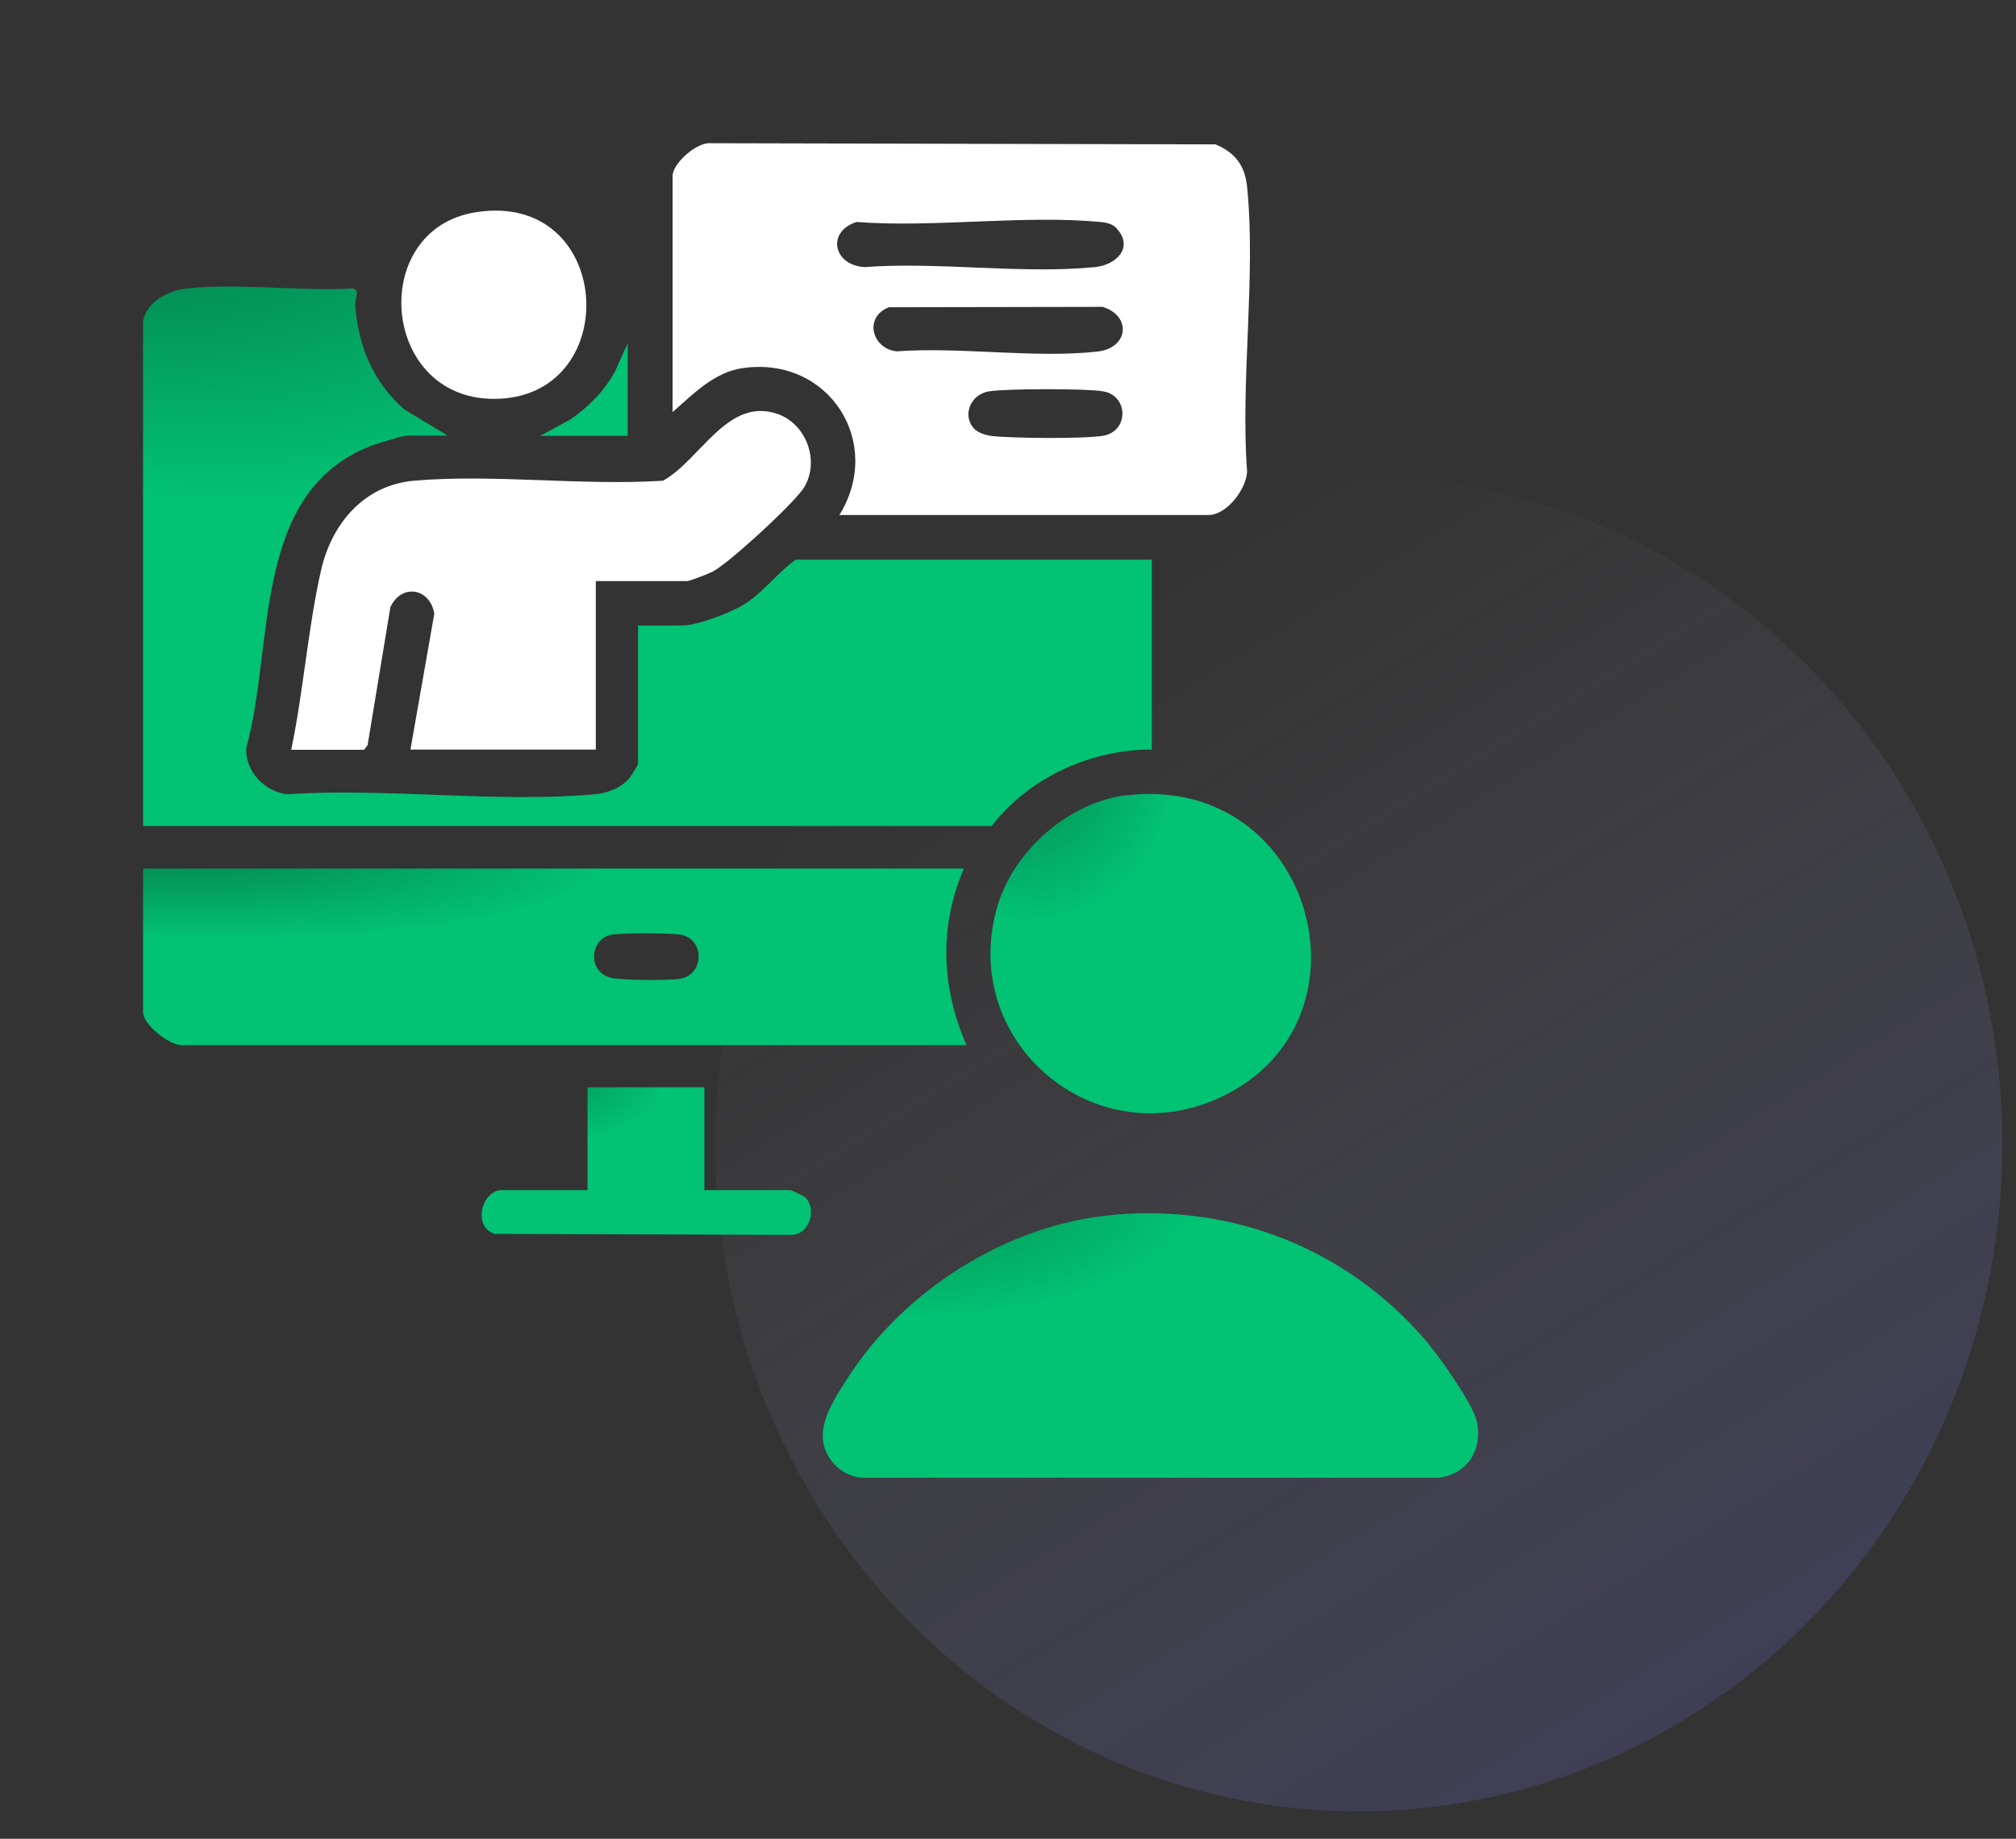
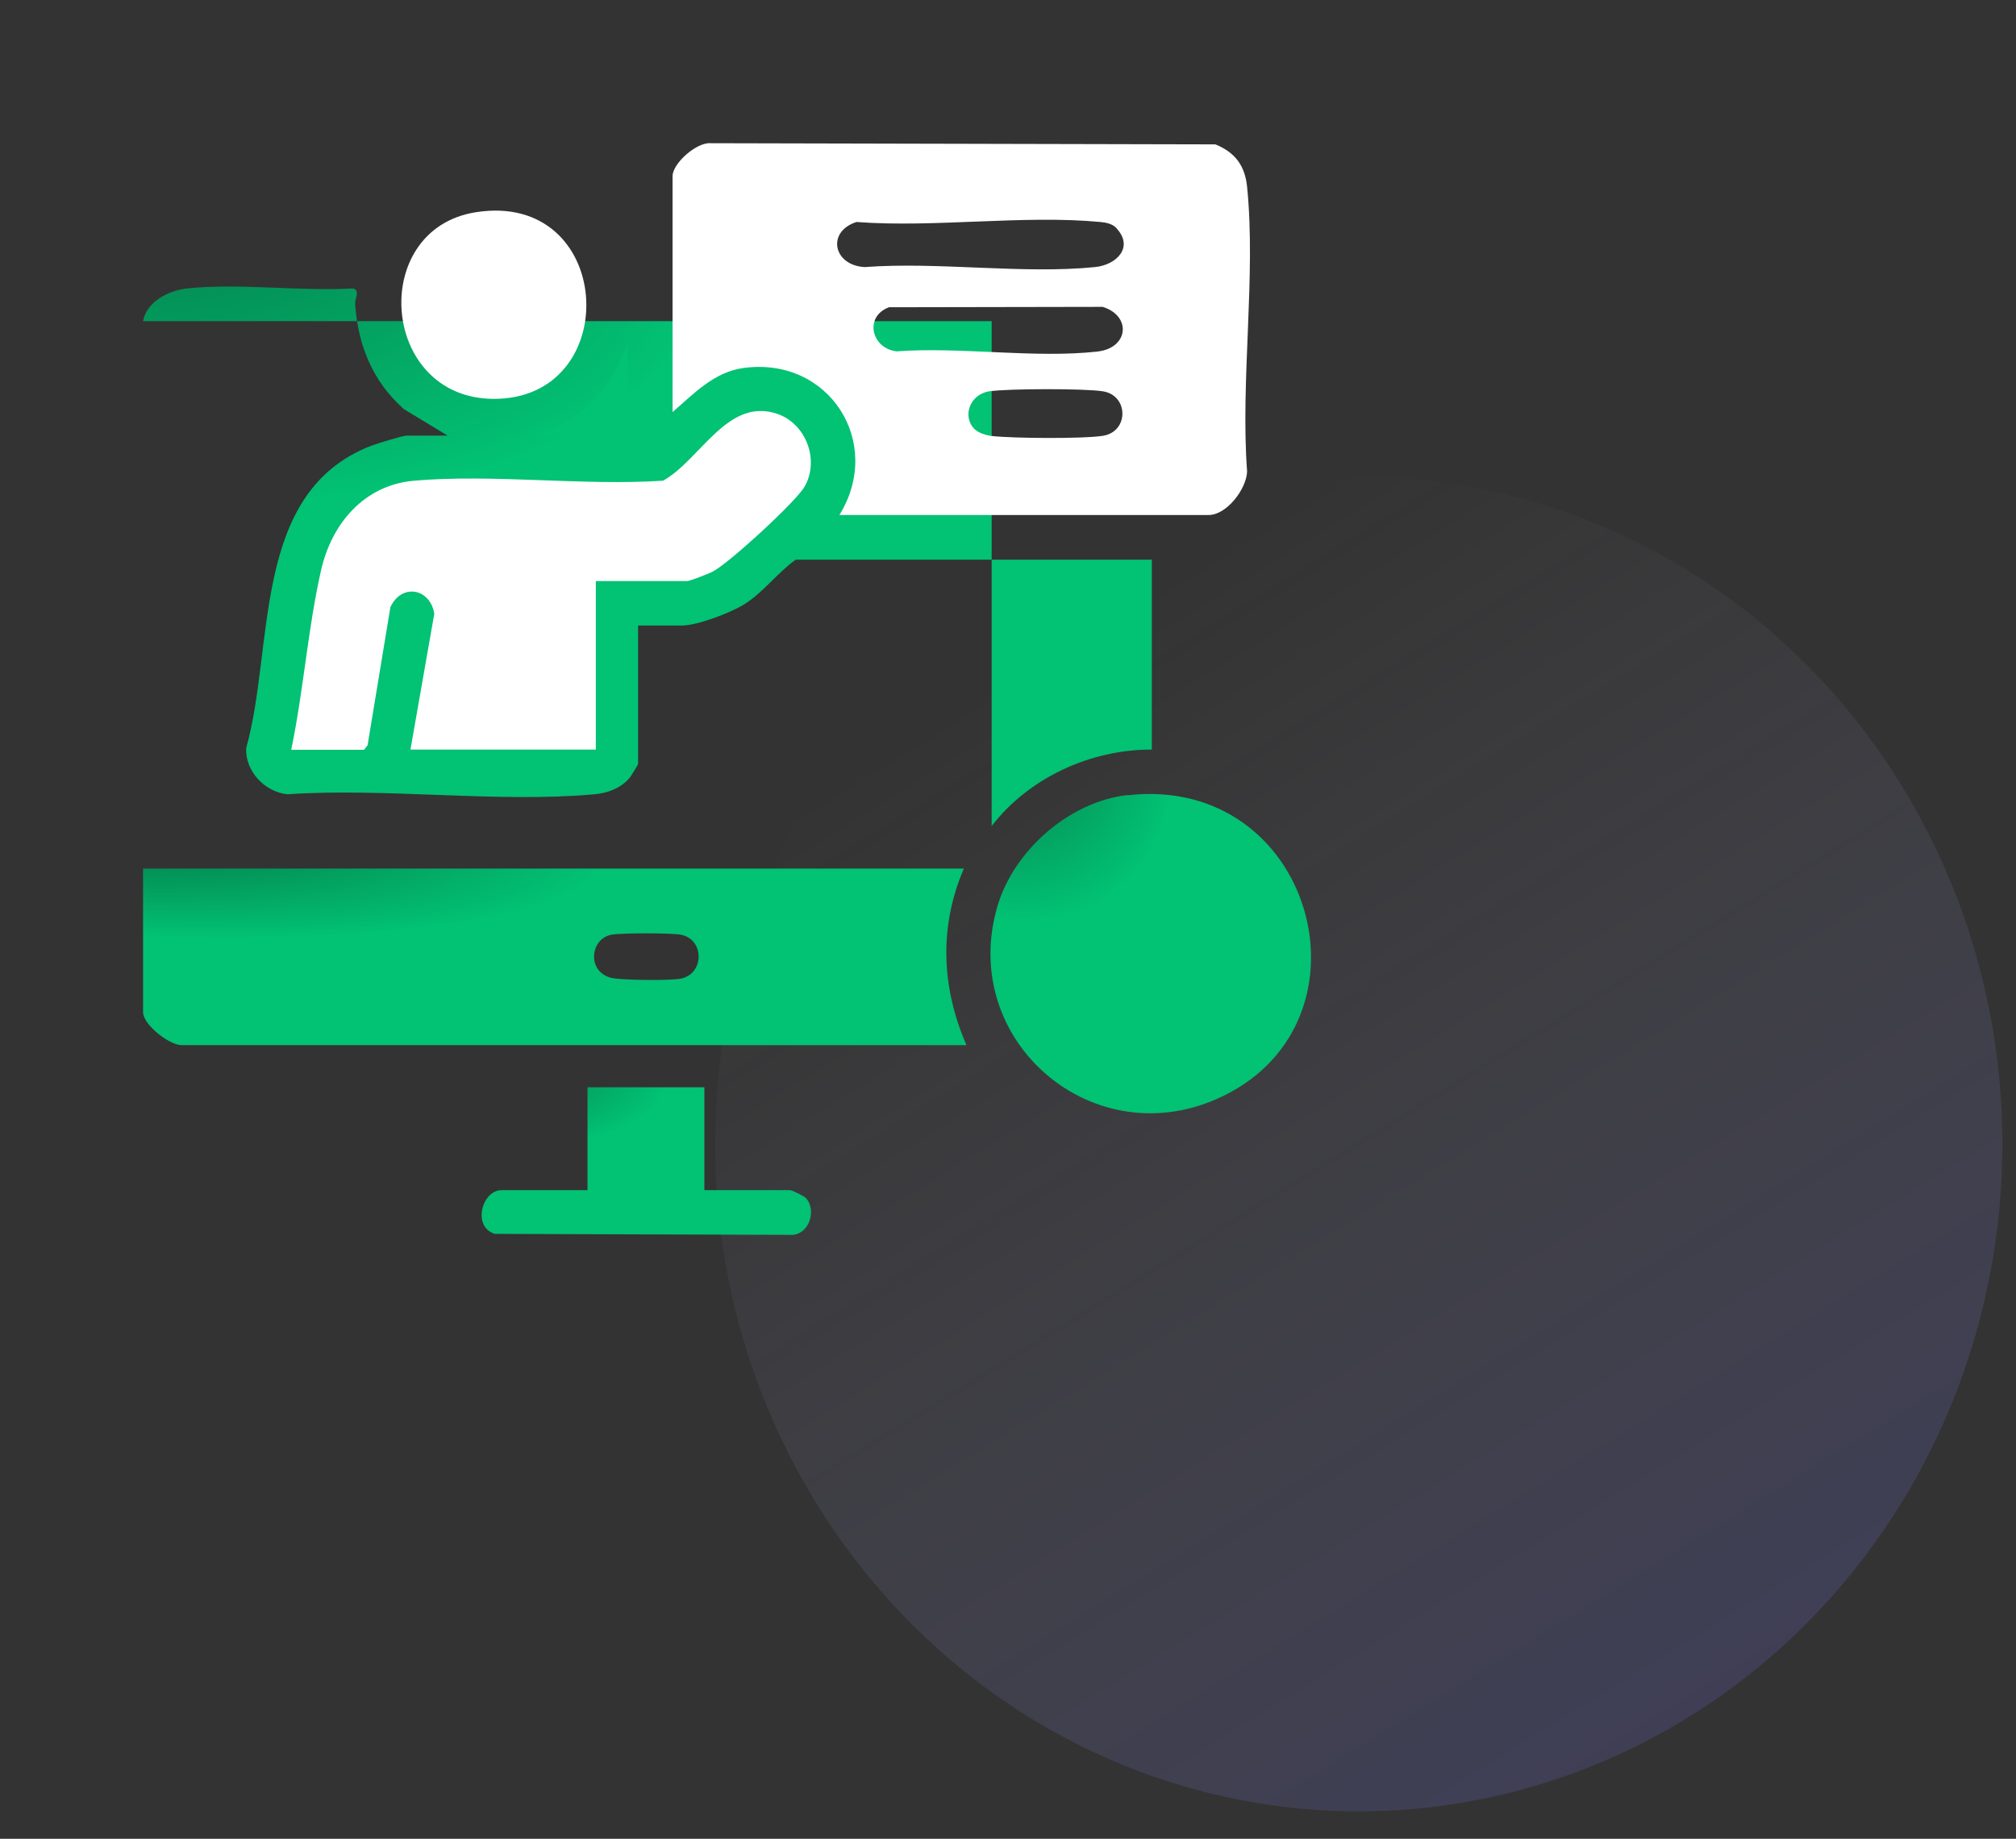
<svg xmlns="http://www.w3.org/2000/svg" width="57" height="52" viewBox="0 0 57 52" fill="none">
  <rect x="0" y="0" width="57" height="52" fill="#333333" stroke="none" />
  <ellipse cx="38.417" cy="32.353" rx="18.198" ry="18.872" fill="url(#paint0_linear_1047_6682)" />
  <g clip-path="url(#clip0_1047_6682)">
-     <path d="M4.045 9.082C4.145 8.522 4.779 8.212 5.291 8.157C6.771 8.001 8.484 8.245 9.986 8.157C10.192 8.223 10.025 8.434 10.042 8.617C10.125 9.775 10.543 10.795 11.421 11.571L12.656 12.319H11.494C11.383 12.319 10.659 12.546 10.504 12.602C7.093 13.915 7.772 18.255 6.96 21.159C6.932 21.808 7.483 22.395 8.123 22.462C10.921 22.273 14.047 22.711 16.812 22.462C17.19 22.429 17.58 22.279 17.819 21.974C17.858 21.919 18.041 21.625 18.041 21.603V17.69H19.276C19.71 17.69 20.623 17.341 21.012 17.108C21.568 16.775 21.969 16.204 22.497 15.828H32.566V21.198C30.836 21.193 29.095 21.991 28.038 23.36H4.045V9.082Z" fill="url(#paint1_radial_1047_6682)" />
+     <path d="M4.045 9.082C4.145 8.522 4.779 8.212 5.291 8.157C6.771 8.001 8.484 8.245 9.986 8.157C10.192 8.223 10.025 8.434 10.042 8.617C10.125 9.775 10.543 10.795 11.421 11.571L12.656 12.319H11.494C11.383 12.319 10.659 12.546 10.504 12.602C7.093 13.915 7.772 18.255 6.96 21.159C6.932 21.808 7.483 22.395 8.123 22.462C10.921 22.273 14.047 22.711 16.812 22.462C17.19 22.429 17.58 22.279 17.819 21.974C17.858 21.919 18.041 21.625 18.041 21.603V17.69H19.276C19.71 17.69 20.623 17.341 21.012 17.108C21.568 16.775 21.969 16.204 22.497 15.828H32.566V21.198C30.836 21.193 29.095 21.991 28.038 23.36V9.082Z" fill="url(#paint1_radial_1047_6682)" />
    <path d="M23.733 14.564C24.996 12.519 23.444 10.074 21.018 10.407C20.184 10.523 19.611 11.139 19.016 11.654V4.981C19.016 4.62 19.7 4.011 20.1 4.05L34.364 4.083C34.92 4.31 35.198 4.681 35.26 5.28C35.515 7.813 35.07 10.756 35.26 13.333C35.243 13.832 34.681 14.564 34.175 14.564H23.733ZM31.571 6.455C31.454 6.328 31.276 6.294 31.115 6.278C28.934 6.073 26.431 6.444 24.217 6.278C23.366 6.549 23.555 7.503 24.445 7.553C26.531 7.397 28.907 7.758 30.959 7.553C31.577 7.492 32.061 6.987 31.571 6.461V6.455ZM25.135 8.689C24.423 8.955 24.64 9.858 25.352 9.936C27.149 9.803 29.274 10.141 31.032 9.941C31.911 9.842 32 8.933 31.176 8.678L25.135 8.689ZM27.577 12.153C27.677 12.247 27.9 12.314 28.039 12.33C28.64 12.397 30.609 12.413 31.182 12.325C31.922 12.208 31.916 11.183 31.182 11.066C30.67 10.983 28.489 10.989 27.972 11.066C27.416 11.15 27.182 11.793 27.577 12.158V12.153Z" fill="white" />
    <path d="M27.254 24.557C26.547 26.203 26.614 27.921 27.326 29.556H5.13C4.79 29.556 4.045 28.98 4.045 28.625V24.563H27.254V24.557ZM17.274 26.436C16.667 26.569 16.601 27.495 17.29 27.655C17.585 27.722 18.976 27.738 19.265 27.672C19.91 27.528 19.922 26.58 19.265 26.436C19.009 26.381 17.53 26.381 17.274 26.436Z" fill="url(#paint2_radial_1047_6682)" />
-     <path d="M31.504 34.351C34.903 34.062 38.063 35.321 40.277 37.87C40.65 38.297 41.651 39.699 41.757 40.204C41.929 41.018 41.462 41.733 40.617 41.794H24.439C24.061 41.783 23.727 41.6 23.505 41.307C22.937 40.547 23.494 39.716 23.922 39.04C25.524 36.501 28.473 34.611 31.499 34.356L31.504 34.351Z" fill="url(#paint3_radial_1047_6682)" />
    <path d="M16.846 16.426V21.198H11.605L12.279 17.357C12.167 16.642 11.361 16.482 11.038 17.169L10.393 21.076L10.293 21.204H8.234C8.579 19.552 8.707 17.756 9.08 16.116C9.38 14.808 10.293 13.716 11.711 13.594C13.959 13.4 16.473 13.743 18.748 13.594C19.811 13.001 20.573 11.211 21.992 11.709C22.804 11.998 23.177 13.034 22.743 13.771C22.498 14.193 20.59 15.949 20.139 16.171C20.028 16.227 19.505 16.432 19.427 16.432H16.846V16.426Z" fill="white" />
    <path d="M31.876 22.49C37.122 21.891 39.036 28.836 34.58 30.997C30.958 32.76 27.07 29.451 28.205 25.616C28.672 24.047 30.23 22.673 31.876 22.484V22.49Z" fill="url(#paint4_radial_1047_6682)" />
    <path d="M13.458 6.001C17.33 5.396 17.658 11.127 14.109 11.277C10.76 11.421 10.354 6.483 13.458 6.001Z" fill="white" />
    <path d="M19.915 30.748V33.658H22.346C22.39 33.658 22.747 33.83 22.791 33.885C23.086 34.218 22.891 34.883 22.413 34.922L13.991 34.894C13.34 34.694 13.629 33.658 14.18 33.658H16.611V30.748H19.904H19.915Z" fill="url(#paint5_radial_1047_6682)" />
    <path d="M17.747 12.325H15.277L16.123 11.865C16.64 11.51 17.08 11.061 17.386 10.512L17.747 9.714V12.325Z" fill="url(#paint6_radial_1047_6682)" />
  </g>
  <defs>
    <linearGradient id="paint0_linear_1047_6682" x1="31.003" y1="17.524" x2="50.549" y2="49.203" gradientUnits="userSpaceOnUse">
      <stop stop-color="#E6E6FF" stop-opacity="0" />
      <stop offset="1" stop-color="#6B68EB" stop-opacity="0.2" />
    </linearGradient>
    <radialGradient id="paint1_radial_1047_6682" cx="0" cy="0" r="1" gradientTransform="matrix(19.943 4.077 -0.391 10.667 0.257 2.711)" gradientUnits="userSpaceOnUse">
      <stop stop-color="#05643C" />
      <stop offset="1" stop-color="#02C274" />
    </radialGradient>
    <radialGradient id="paint2_radial_1047_6682" cx="0" cy="0" r="1" gradientTransform="matrix(16.279 1.336 -0.319 3.496 0.953 22.79)" gradientUnits="userSpaceOnUse">
      <stop stop-color="#05643C" />
      <stop offset="1" stop-color="#02C274" />
    </radialGradient>
    <radialGradient id="paint3_radial_1047_6682" cx="0" cy="0" r="1" gradientTransform="matrix(12.956 2 -0.254 5.233 20.803 31.665)" gradientUnits="userSpaceOnUse">
      <stop stop-color="#05643C" />
      <stop offset="1" stop-color="#02C274" />
    </radialGradient>
    <radialGradient id="paint4_radial_1047_6682" cx="0" cy="0" r="1" gradientTransform="matrix(6.337 2.413 -0.124 6.315 26.8 19.261)" gradientUnits="userSpaceOnUse">
      <stop stop-color="#05643C" />
      <stop offset="1" stop-color="#02C274" />
    </radialGradient>
    <radialGradient id="paint5_radial_1047_6682" cx="0" cy="0" r="1" gradientTransform="matrix(6.512 1.115 -0.128 2.918 12.38 29.273)" gradientUnits="userSpaceOnUse">
      <stop stop-color="#05643C" />
      <stop offset="1" stop-color="#02C274" />
    </radialGradient>
    <radialGradient id="paint6_radial_1047_6682" cx="0" cy="0" r="1" gradientTransform="matrix(1.727 0.698 -0.034 1.825 14.949 8.791)" gradientUnits="userSpaceOnUse">
      <stop stop-color="#05643C" />
      <stop offset="1" stop-color="#02C274" />
    </radialGradient>
    <clipPath id="clip0_1047_6682">
      <rect width="37.745" height="37.745" fill="white" transform="translate(4.045 4.044)" />
    </clipPath>
  </defs>
</svg>